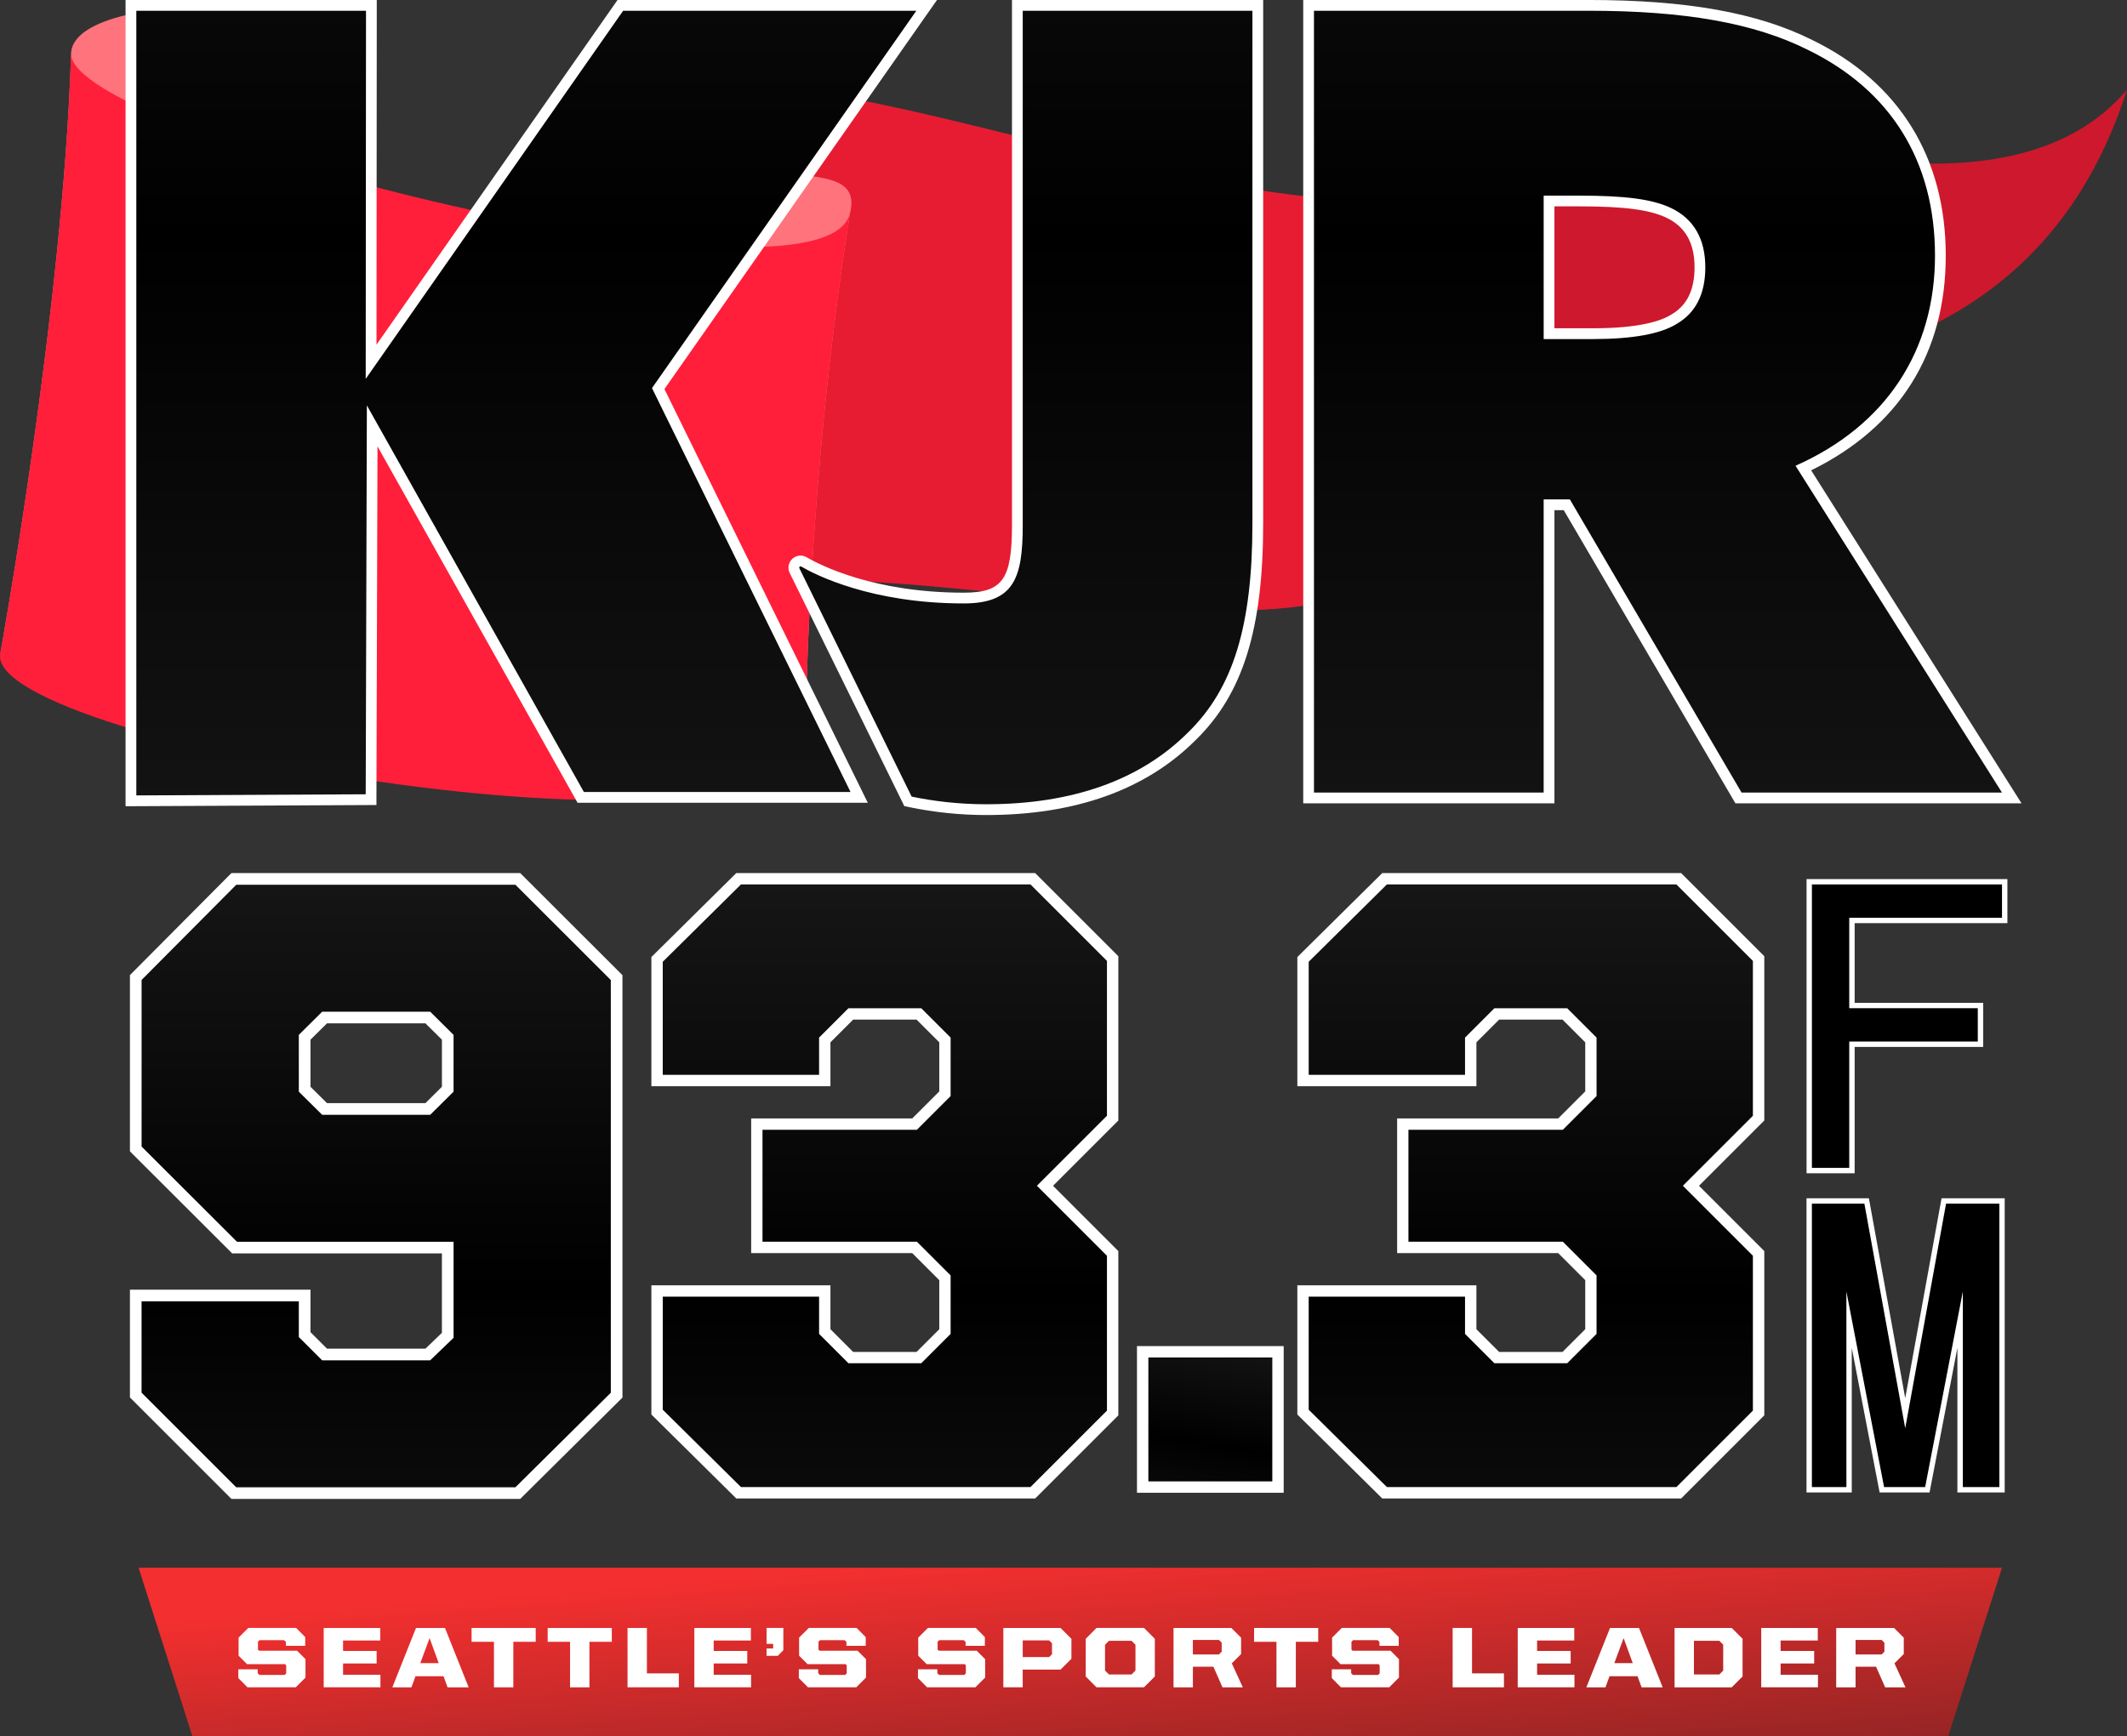
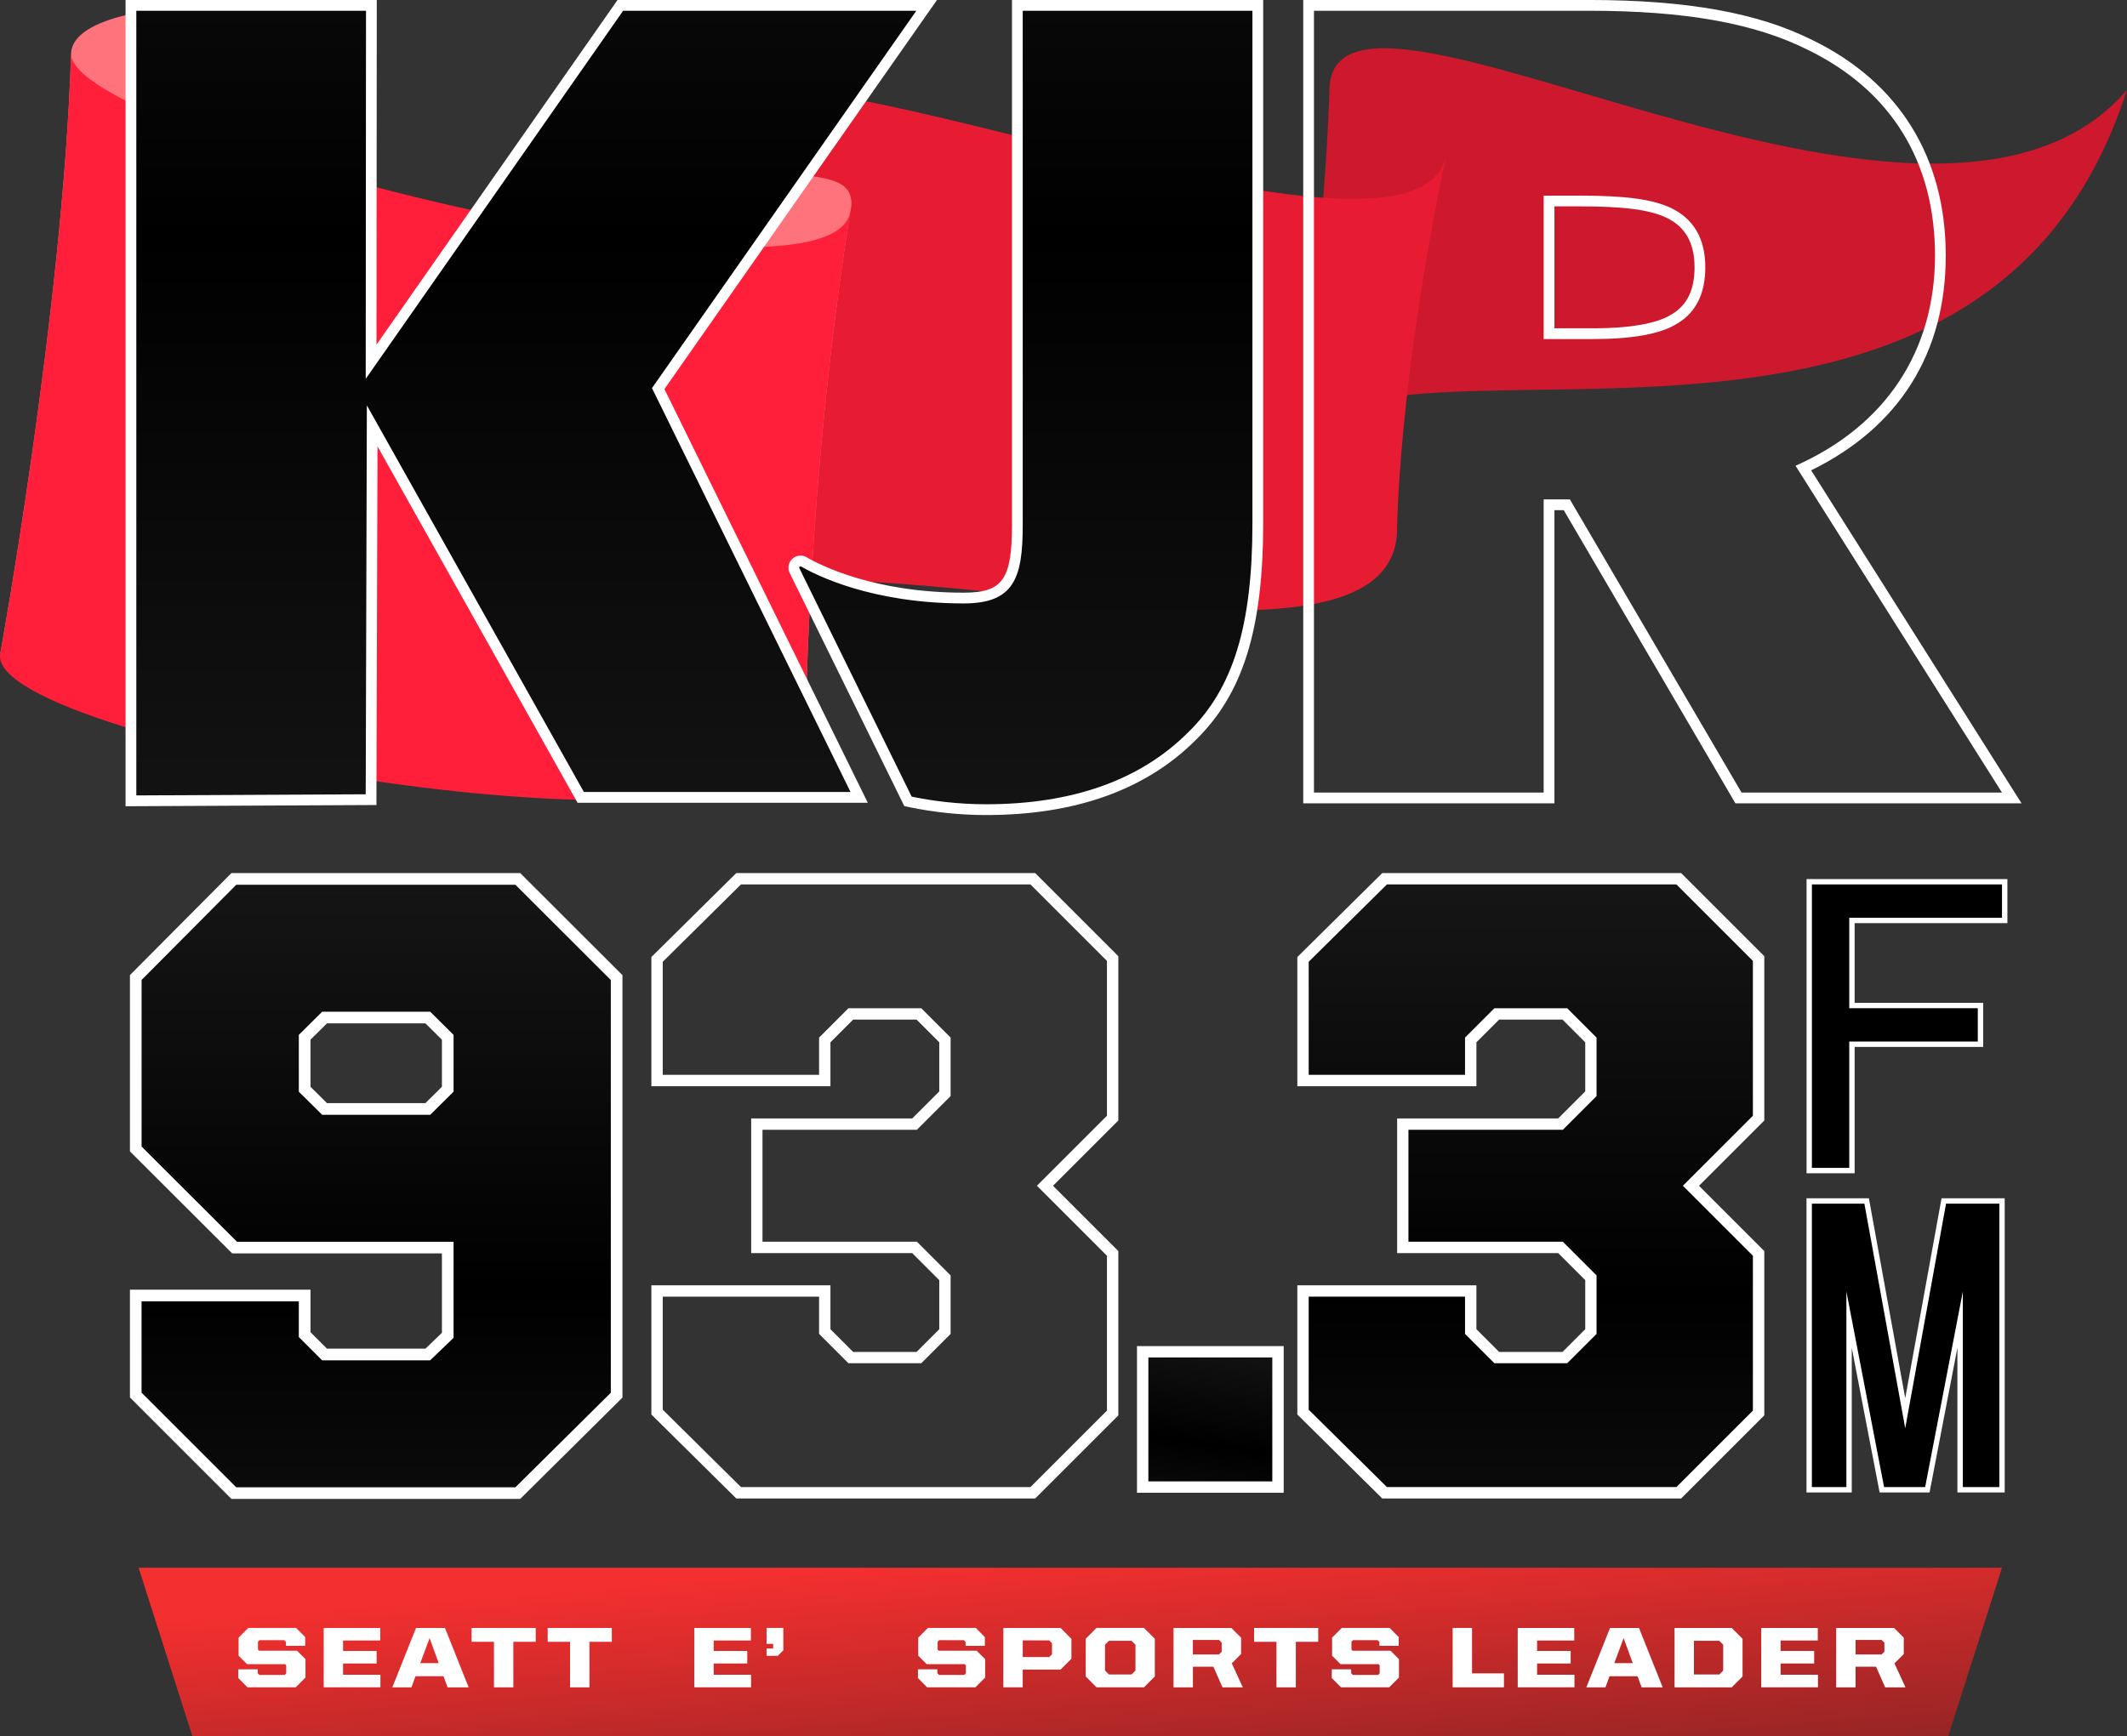
<svg xmlns="http://www.w3.org/2000/svg" xmlns:xlink="http://www.w3.org/1999/xlink" id="Layer_1" viewBox="0 0 790.75 645.62">
  <rect x="0" y="0" width="790.75" height="645.62" fill="#333333" stroke="none" />
  <defs>
    <style>.cls-1{fill:url(#linear-gradient-2);}.cls-2{fill:#fff;}.cls-3{fill:url(#linear-gradient-4);}.cls-4{fill:url(#linear-gradient-3);}.cls-5{fill:url(#linear-gradient-8);}.cls-6{fill:url(#linear-gradient-5);stroke:#fff;stroke-width:4.23px;}.cls-7{fill:#e71c32;}.cls-8{fill:#ce182d;}.cls-9{fill:#ff1f3a;}.cls-10{fill:url(#linear-gradient-7);}.cls-11{fill:url(#linear-gradient-6);}.cls-12{fill:#ff737d;}.cls-13{fill:url(#linear-gradient);}</style>
    <linearGradient id="linear-gradient" x1="397.44" y1="576.94" x2="407.29" y2="708.18" gradientUnits="userSpaceOnUse">
      <stop offset="0" stop-color="#f42f2f" />
      <stop offset="1" stop-color="#702020" />
    </linearGradient>
    <linearGradient id="linear-gradient-2" x1="328.96" y1="636.04" x2="328.96" y2="320.92" gradientUnits="userSpaceOnUse">
      <stop offset="0" stop-color="#171717" />
      <stop offset=".49" stop-color="#000" />
      <stop offset="1" stop-color="#171717" />
    </linearGradient>
    <linearGradient id="linear-gradient-3" x1="569.11" y1="636.04" x2="569.11" y2="320.92" xlink:href="#linear-gradient-2" />
    <linearGradient id="linear-gradient-4" x1="139.86" y1="637.99" x2="139.86" y2="315.06" xlink:href="#linear-gradient-2" />
    <linearGradient id="linear-gradient-5" x1="455.56" y1="492.94" x2="441.17" y2="582.77" xlink:href="#linear-gradient-2" />
    <linearGradient id="linear-gradient-6" x1="381.37" y1="-155.61" x2="381.37" y2="343.02" xlink:href="#linear-gradient-2" />
    <linearGradient id="linear-gradient-7" x1="196.59" y1="-155.64" x2="196.59" y2="343.08" xlink:href="#linear-gradient-2" />
    <linearGradient id="linear-gradient-8" x1="617.2" y1="-155.65" x2="617.2" y2="343.09" xlink:href="#linear-gradient-2" />
  </defs>
  <path class="cls-12" d="M.03,243.49S23.43,115.11,26.42,20.11c.12-14.75,38.14-18.1,46.25-16.88v220.4C17.21,214.08.13,241.8.03,243.49Z" />
  <path class="cls-8" d="M790.75,33.38c-72.93,85.5-296.5-61.68-296.5.28-2.93,86.34-18.22,138.53-18.22,138.53,18.22-67.8,258.22,37.65,314.72-138.81Z" />
-   <path class="cls-12" d="M519.39,196.56c0-32.45-52.06,7.98-43.36-24.37,0,0,15.29-52.18,18.22-138.53,0,34.74,50.55-6.35,43.36,24.37-17.8,84.51-18.22,138.53-18.22,138.53Z" />
  <path class="cls-7" d="M253.05,236.4c12.36-58.43,266.34,34.51,266.34-39.84,0,0,.42-54.01,18.22-138.53-13.2,56.41-270.63-58.31-268.12-14.39.94,107.29-16.44,192.76-16.44,192.76Z" />
  <path class="cls-12" d="M299.55,272.13c0-26.51-53.27-3.73-46.5-35.72,0,0,17.39-85.47,16.44-192.76,1.91,33.36,52.79,10.84,46.5,35.72-16.23,102.19-16.44,192.76-16.44,192.76Z" />
  <path class="cls-9" d="M26.42,20.11c.79,30.09,279.2,100.28,289.57,59.26-16.23,102.19-16.44,192.76-16.44,192.76,0,57.28-303.03,4.51-299.52-28.64C.03,243.49,23.43,115.11,26.42,20.11Z" />
  <polygon class="cls-13" points="724.28 645.62 71.52 645.62 51.52 583 744.28 583 724.28 645.62" />
  <path class="cls-2" d="M88.6,624.04v-3.26h7.2v1.44l.64.64h9.38l.58-.58v-3.01l-.42-.42h-14.14l-3.14-3.14v-6.72l3.62-3.62h17.76l3.39,3.42v3.26h-7.17v-1.47l-.67-.64h-9.15l-.58.58v2.91l.42.42h14.11l3.14,3.14v6.85l-3.62,3.62h-17.95l-3.39-3.42Z" />
  <path class="cls-2" d="M120.34,605.39h21.02v4.67h-13.82v3.87h12.48v4.67h-12.48v4.19h13.89v4.67h-21.09v-22.08Z" />
  <path class="cls-2" d="M154.65,605.39h10.78l8.8,22.08h-7.84l-1.5-4.13h-10.43l-1.5,4.13h-7.1l8.8-22.08ZM156.25,618.47h6.85l-3.39-9.31-3.46,9.31Z" />
  <path class="cls-2" d="M183.64,610.54h-8.32v-5.15h23.84v5.15h-8.32v16.93h-7.2v-16.93Z" />
  <path class="cls-2" d="M211.93,610.54h-8.32v-5.15h23.84v5.15h-8.32v16.93h-7.2v-16.93Z" />
-   <path class="cls-2" d="M233.3,605.39h7.2v16.89h11.87v5.18h-19.07v-22.08Z" />
  <path class="cls-2" d="M258.13,605.39h21.02v4.67h-13.82v3.87h12.48v4.67h-12.48v4.19h13.89v4.67h-21.09v-22.08Z" />
  <path class="cls-2" d="M291.22,613.67l-2.05,2.08h-4.19v-2.72h2.4l.06-.1v-1.63h-2.46v-5.92h6.24v8.29Z" />
-   <path class="cls-2" d="M296.98,624.04v-3.26h7.2v1.44l.64.64h9.38l.58-.58v-3.01l-.42-.42h-14.14l-3.14-3.14v-6.72l3.62-3.62h17.76l3.39,3.42v3.26h-7.17v-1.47l-.67-.64h-9.15l-.58.58v2.91l.42.42h14.11l3.14,3.14v6.85l-3.62,3.62h-17.95l-3.39-3.42Z" />
  <path class="cls-2" d="M341.27,624.04v-3.26h7.2v1.44l.64.64h9.38l.58-.58v-3.01l-.42-.42h-14.14l-3.14-3.14v-6.72l3.62-3.62h17.76l3.39,3.42v3.26h-7.17v-1.47l-.67-.64h-9.15l-.58.58v2.91l.42.42h14.11l3.14,3.14v6.85l-3.62,3.62h-17.95l-3.39-3.42Z" />
  <path class="cls-2" d="M373.01,605.39h21.28l4.03,4.03v7.42l-4.03,4.03h-14.08v6.59h-7.2v-22.08ZM390.04,616.23l1.06-1.06v-4.1l-1.06-1.06h-9.82v6.21h9.82Z" />
  <path class="cls-2" d="M403.64,623.43v-14.02l4-4.03h17.66l4.03,4.03v14.02l-4.03,4.03h-17.66l-4-4.03ZM420.66,622.7l1.47-1.47v-9.6l-1.47-1.47h-8.38l-1.47,1.47v9.6l1.47,1.47h8.38Z" />
  <path class="cls-2" d="M436.28,605.39h21.5l3.62,3.62v6.08l-3.46,3.46,4.1,8.93h-7.55l-3.39-7.68h-7.62v7.68h-7.2v-22.08ZM453.17,615.24l1.02-1.02v-3.36l-1.02-1.02h-9.7v5.41h9.7Z" />
  <path class="cls-2" d="M474.55,610.54h-8.32v-5.15h23.84v5.15h-8.32v16.93h-7.2v-16.93Z" />
  <path class="cls-2" d="M495.12,624.04v-3.26h7.2v1.44l.64.64h9.38l.58-.58v-3.01l-.42-.42h-14.14l-3.13-3.14v-6.72l3.62-3.62h17.76l3.39,3.42v3.26h-7.17v-1.47l-.67-.64h-9.15l-.58.58v2.91l.42.42h14.11l3.13,3.14v6.85l-3.62,3.62h-17.95l-3.39-3.42Z" />
  <path class="cls-2" d="M540.05,605.39h7.2v16.89h11.87v5.18h-19.07v-22.08Z" />
  <path class="cls-2" d="M564.24,605.39h21.02v4.67h-13.82v3.87h12.48v4.67h-12.48v4.19h13.89v4.67h-21.09v-22.08Z" />
  <path class="cls-2" d="M598.55,605.39h10.78l8.8,22.08h-7.84l-1.5-4.13h-10.43l-1.5,4.13h-7.1l8.8-22.08ZM600.15,618.47h6.85l-3.39-9.31-3.46,9.31Z" />
  <path class="cls-2" d="M622.55,605.39h21.25l4.03,4.03v14.02l-4.03,4.03h-21.25v-22.08ZM639.19,622.7l1.44-1.47v-9.6l-1.44-1.47h-9.44v12.54h9.44Z" />
  <path class="cls-2" d="M654.77,605.39h21.02v4.67h-13.82v3.87h12.48v4.67h-12.48v4.19h13.89v4.67h-21.09v-22.08Z" />
  <path class="cls-2" d="M682.64,605.39h21.5l3.62,3.62v6.08l-3.46,3.46,4.1,8.93h-7.55l-3.39-7.68h-7.62v7.68h-7.2v-22.08ZM699.54,615.24l1.02-1.02v-3.36l-1.02-1.02h-9.7v5.41h9.7Z" />
-   <polygon class="cls-1" points="413.65 356.46 383.98 326.79 274.59 326.79 244.28 356.78 244.28 401.82 306.62 401.82 306.62 386.74 316.3 377.06 341.62 377.06 351.3 386.74 351.3 406.73 340.01 418.02 281.37 418.02 281.37 463.88 340.01 463.88 351.3 475.17 351.3 495.17 341.62 504.85 316.3 504.85 306.62 495.17 306.62 480.08 244.28 480.08 244.28 525.12 274.59 555.12 383.98 555.12 413.65 525.45 413.65 466.11 388.49 440.95 413.65 415.8 413.65 356.46" />
  <path class="cls-2" d="M384.85,557.23h-111.13l-31.56-31.22v-48.04h66.57v16.33l8.44,8.44h23.58l8.44-8.44v-18.25l-10.05-10.05h-59.88v-50.09h59.88l10.05-10.05v-18.25l-8.44-8.44h-23.58l-8.44,8.44v16.33h-66.57v-48.04l31.56-31.22h111.13l30.91,30.91v61.09l-24.28,24.28,24.28,24.28v61.09l-30.91,30.91ZM275.46,553h107.64l28.43-28.43v-57.59l-26.03-26.03,26.03-26.03v-57.59l-28.43-28.43h-107.64l-29.07,28.76v42.04h58.12v-13.85l10.91-10.91h27.08l10.91,10.91v21.75l-12.53,12.53h-57.41v41.63h57.41l12.53,12.53v21.75l-10.91,10.91h-27.08l-10.91-10.91v-13.85h-58.12v42.04l29.07,28.76Z" />
  <polygon class="cls-4" points="653.79 356.46 624.12 326.79 514.74 326.79 484.42 356.78 484.42 401.82 546.77 401.82 546.77 386.74 556.44 377.06 581.77 377.06 591.44 386.74 591.44 406.73 580.16 418.02 521.51 418.02 521.51 463.88 580.16 463.88 591.44 475.17 591.44 495.17 581.77 504.85 556.44 504.85 546.77 495.17 546.77 480.08 484.42 480.08 484.42 525.12 514.74 555.12 624.12 555.12 653.79 525.45 653.79 466.11 628.63 440.95 653.79 415.8 653.79 356.46" />
  <path class="cls-2" d="M625,557.23h-111.13l-31.56-31.22v-48.04h66.57v16.33l8.44,8.44h23.58l8.44-8.44v-18.25l-10.05-10.05h-59.88v-50.09h59.88l10.05-10.05v-18.25l-8.44-8.44h-23.58l-8.44,8.44v16.33h-66.57v-48.04l31.56-31.22h111.13l30.91,30.91v61.09l-24.28,24.28,24.28,24.28v61.09l-30.91,30.91ZM515.6,553h107.64l28.43-28.43v-57.59l-26.03-26.03,26.03-26.03v-57.59l-28.43-28.43h-107.64l-29.07,28.76v42.04h58.12v-13.85l10.91-10.91h27.08l10.91,10.91v21.75l-12.53,12.53h-57.41v41.63h57.41l12.53,12.53v21.75l-10.91,10.91h-27.08l-10.91-10.91v-13.85h-58.12v42.04l29.07,28.76Z" />
  <path class="cls-3" d="M166.46,463.94h-79.24l-36.74-36.67v-63.76l36.47-36.67h105.56l36.74,36.7v155.28l-36.74,36.43h-105.56l-36.47-36.47v-37.02h62.79v14.53l7.4,7.4h38.39l7.4-7.13v-32.63ZM120.67,378.39l-7.4,7.34v19.31l7.4,7.34h38.39l7.4-7.34v-19.31l-7.4-7.34h-38.39Z" />
  <path class="cls-2" d="M193.4,557.41h-107.35l-37.74-37.74v-40.08h67.12v15.8l6.13,6.13h36.62l6.11-5.88v-29.54h-77.97l-38.01-37.94v-65.55l37.73-37.94h107.36l38.01,37.97v157.08l-38.02,37.69ZM87.84,553.08h103.77l35.47-35.16v-153.48l-35.47-35.43h-103.77l-35.2,35.4v61.97l35.47,35.4h80.51v35.72l-8.7,8.37h-40.16l-8.67-8.67v-13.26h-58.46v33.95l35.2,35.2ZM159.94,414.56h-40.17l-8.68-8.6v-21.12l8.68-8.61h40.17l8.68,8.61v21.12l-8.68,8.6ZM121.56,410.22h36.6l6.13-6.08v-17.51l-6.13-6.08h-36.6l-6.13,6.08v17.51l6.13,6.08Z" />
  <rect class="cls-6" x="424.81" y="502.69" width="50.31" height="50.31" />
  <path class="cls-11" d="M366.63,301.09c-9.41,0-18.87-.97-28.11-2.88l-.96-.2-42.17-85.82c-.38-.78-.34-1.67.12-2.4.45-.72,1.26-1.17,2.1-1.17.43,0,.86.12,1.24.34,5.43,3.16,25.76,13.45,59.45,13.45,17.15,0,19.92-7.98,19.92-27.05V2h89.39v192.55c0,38.81-7.34,62.51-24.56,79.27-18.08,18.08-43.8,27.26-76.43,27.26Z" />
  <path class="cls-2" d="M465.61,4v190.55c0,38.22-7.16,61.5-23.95,77.84-17.71,17.71-42.96,26.69-75.03,26.69-10.43,0-19.8-1.2-27.71-2.84l-41.74-84.94c-.17-.34.1-.69.43-.69.08,0,.16.02.24.07,5.37,3.12,26.14,13.72,60.45,13.72,18.64,0,21.92-9.37,21.92-29.05V4h85.39M469.61,0h-93.39v195.35c0,20.14-3.52,25.05-17.92,25.05-33.19,0-53.12-10.09-58.44-13.18-.68-.4-1.46-.61-2.25-.61-1.53,0-2.99.81-3.8,2.12-.82,1.32-.9,2.94-.22,4.34l41.74,84.94.86,1.76,1.92.4c9.38,1.94,18.97,2.92,28.52,2.92,33.16,0,59.35-9.37,77.84-27.84,17.62-17.17,25.14-41.3,25.14-80.69V0h0Z" />
  <polygon class="cls-10" points="48.68 2 138.07 2 137.96 134.54 230.61 2 344.5 2 244.7 144.5 319.41 296.53 215.89 296.53 138.36 158.37 137.95 297.37 48.68 297.81 48.68 2" />
  <path class="cls-2" d="M340.66,4l-98.27,140.32,73.81,150.2h-99.13l-80.68-143.77-.43,144.62-85.28.42V4h85.39l-.11,136.89L231.66,4h109M348.34,0h-118.77l-1.19,1.71-88.41,126.47.1-124.17V0S136.07,0,136.07,0H46.68v299.82l4.02-.02,85.28-.42,3.97-.02v-3.97s.39-129.41.39-129.41l73.23,130.5,1.15,2.04h107.89l-2.83-5.76-72.77-148.08L343.93,6.29,348.34,0h0Z" />
  <polygon points="672.61 435.3 672.61 327.9 745.28 327.9 745.28 342.29 688.49 342.29 688.49 373.94 736.28 373.94 736.28 388.32 688.49 388.32 688.49 435.3 672.61 435.3" />
  <path class="cls-2" d="M744.28,328.9v12.38h-56.79v33.65h47.79v12.38h-47.79v46.98h-13.88v-105.4h70.66M746.28,326.9h-74.66v109.4h17.88v-46.98h47.79v-16.38h-47.79v-29.65h56.79v-16.38h0Z" />
  <polygon points="728.73 554 728.73 490.74 716.54 554 699.62 554 687.44 490.74 687.44 554 672.61 554 672.61 446.6 693.97 446.6 708.31 525.54 722.65 446.6 744.3 446.6 744.3 554 728.73 554" />
  <path class="cls-2" d="M743.3,447.6v105.4h-13.58v-72.74l-14.01,72.74h-15.27l-14.01-72.74v72.74h-12.83v-105.4h19.52l15.18,83.53,15.18-83.53h19.82M745.3,445.6h-23.49l-.3,1.64-13.21,72.7-13.21-72.7-.3-1.64h-23.19v109.4h16.83v-53.78l10.04,52.16.31,1.62h18.57l.31-1.62,10.04-52.15v53.77h17.58v-109.4h0Z" />
-   <path class="cls-5" d="M646.31,296.73l-63.82-109.01h-6.6v109.01h-89.39V2h104.16c36.05,0,62.17,4.66,82.2,14.68,31.73,15.41,48.52,42.52,48.52,78.38s-17.6,63.44-50.93,79.01l77.47,122.66h-101.59ZM592.24,124.09c14.26,0,24.37-1.8,30.06-5.36,6.44-3.73,9.68-10.22,9.68-19.32,0-9.78-3.93-16.61-11.67-20.29-6.61-3.11-16.24-4.38-33.22-4.38h-11.2v49.35h16.35Z" />
  <path class="cls-2" d="M590.66,4c35.73,0,61.56,4.6,81.3,14.47,31.01,15.06,47.41,41.55,47.41,76.59s-17.91,63.08-51.85,78.14l76.75,121.53h-96.82l-63.82-109.01h-9.75v109.01h-85.39V4h102.16M573.89,126.09h18.35c14.64,0,25.11-1.9,31.12-5.66,7.06-4.09,10.62-11.15,10.62-21.01,0-10.62-4.31-18.05-12.81-22.1-6.91-3.25-16.78-4.57-34.08-4.57h-13.2v53.35M590.66,0h-106.16v298.73h93.39v-109.01h3.46l62.66,107.03,1.16,1.98h106.37l-3.88-6.14-74.33-117.69c32.76-16.07,50.04-43.59,50.04-79.85s-17.17-64.41-49.66-80.19c-20.28-10.14-46.68-14.87-83.05-14.87h0ZM577.89,76.74h9.2c16.66,0,26.05,1.22,32.38,4.19,7.07,3.37,10.51,9.41,10.51,18.48,0,8.45-2.82,14.19-8.62,17.55l-.06.03-.06.04c-3.69,2.31-11.72,5.05-29,5.05h-14.35v-45.35h0Z" />
</svg>